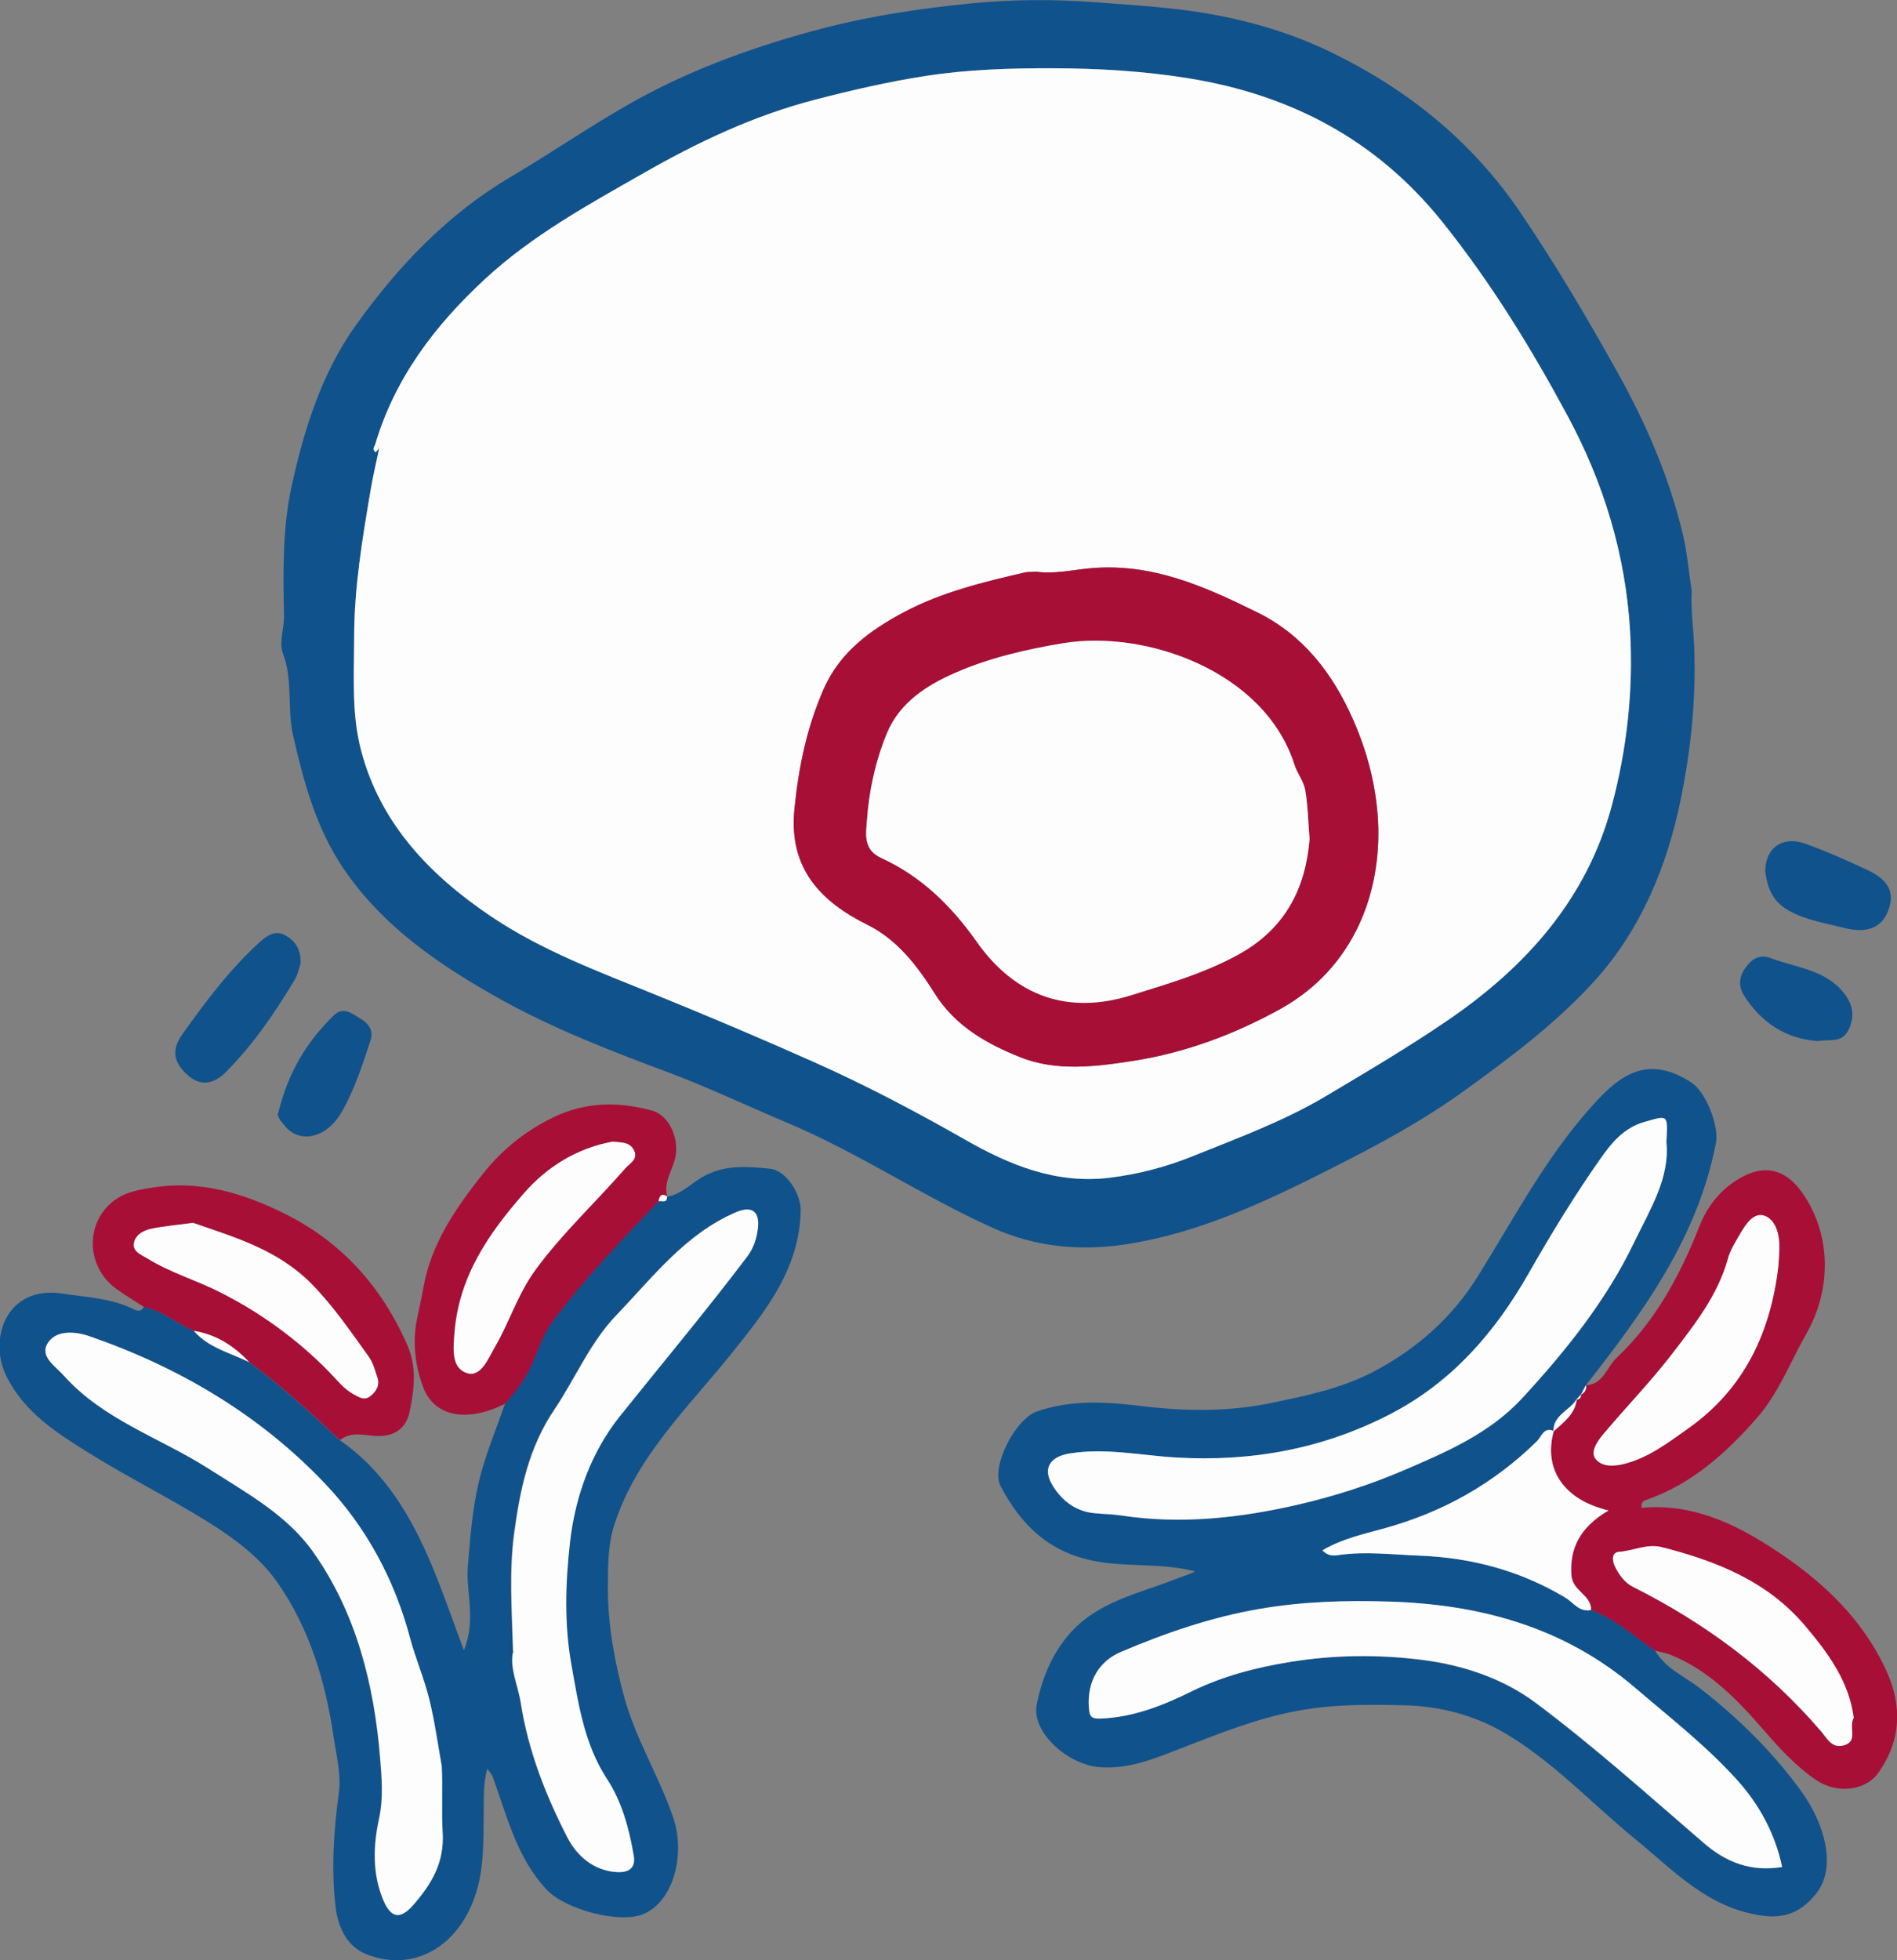
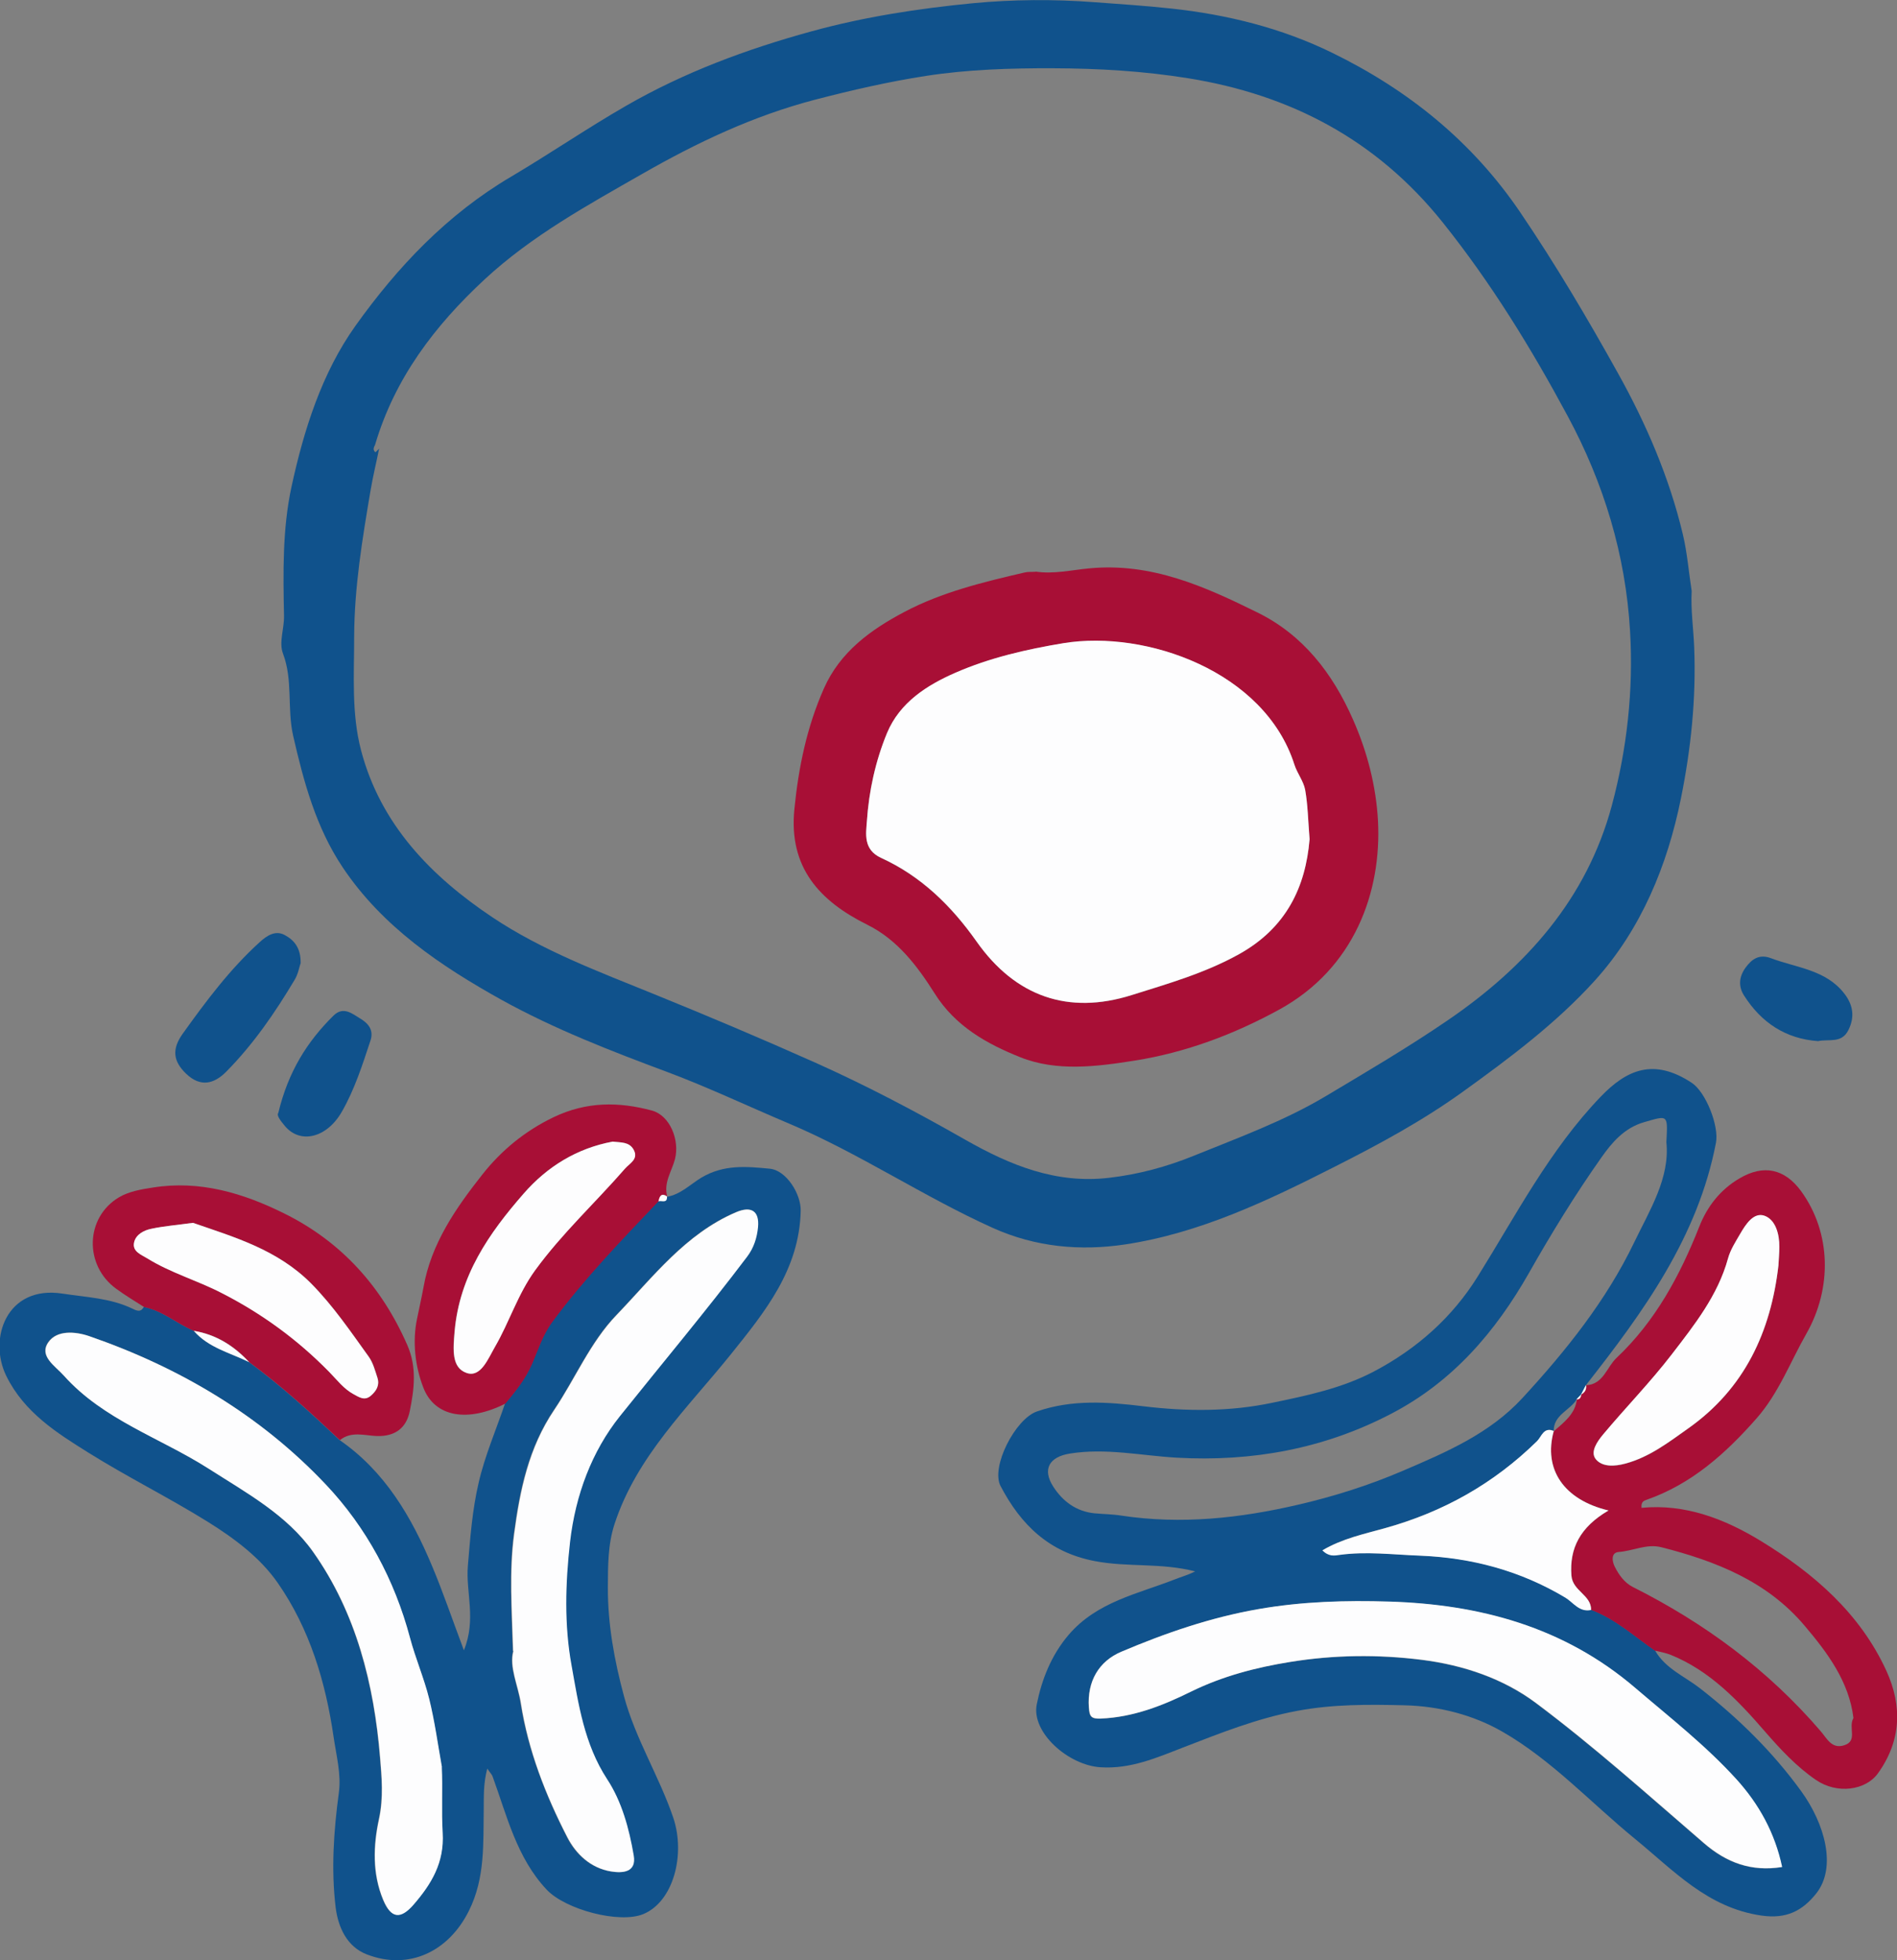
<svg xmlns="http://www.w3.org/2000/svg" id="Layer_2" viewBox="0 0 128.98 133.23">
  <rect x="0" y="0" width="128.98" height="133.23" fill="#808080" stroke="none" />
  <defs>
    <style>.cls-1{fill:#fdfdfe;}.cls-2{fill:#10528c;}.cls-3{fill:#a80f36;}</style>
  </defs>
  <g id="_图层_1">
    <g>
      <path class="cls-2" d="M115.02,40.17c-.07,1.28,.12,2.54,.17,3.81,.14,3.49-.22,6.92-.9,10.28-.92,4.56-2.71,8.91-5.86,12.39-2.61,2.88-5.76,5.24-8.94,7.53-2.76,1.99-5.72,3.59-8.73,5.11-4.55,2.31-9.2,4.53-14.28,5.29-3.01,.45-6.06,.19-8.99-1.13-4.74-2.14-9.07-5.07-13.85-7.09-2.75-1.16-5.44-2.44-8.24-3.49-3.84-1.43-7.71-2.93-11.29-4.91-4.12-2.29-8.1-4.96-10.81-9.01-1.81-2.7-2.65-5.8-3.37-8.95-.42-1.85,0-3.76-.69-5.58-.29-.77,.09-1.69,.07-2.57-.06-2.93-.11-5.9,.51-8.77,.84-3.87,2.06-7.73,4.35-10.94,2.85-3.99,6.21-7.55,10.56-10.12,2.64-1.56,5.18-3.3,7.84-4.83,3.94-2.27,8.17-3.84,12.57-5.05,3.63-1,7.31-1.56,11-1.92,2.73-.26,5.51-.28,8.28-.07,1.74,.13,3.47,.24,5.21,.43,3.83,.41,7.54,1.34,10.95,3.01,5.14,2.51,9.5,6,12.79,10.85,2.4,3.54,4.56,7.19,6.63,10.91,1.93,3.46,3.5,7.1,4.42,10.97,.3,1.26,.4,2.57,.6,3.85ZM25.78,30.48c-.19,.94-.42,1.88-.58,2.82-.56,3.3-1.11,6.62-1.12,9.98,0,2.58-.19,5.22,.47,7.72,1.32,5.03,4.76,8.56,8.94,11.35,3.37,2.25,7.2,3.68,10.94,5.2,3.7,1.5,7.37,3.05,11.02,4.68,3.49,1.56,6.86,3.34,10.16,5.22,3.09,1.76,6.2,3.02,9.79,2.6,1.99-.23,3.9-.74,5.77-1.5,3.03-1.23,6.11-2.35,8.92-4.02,2.8-1.67,5.61-3.32,8.32-5.17,5.37-3.66,9.48-8.29,11.18-14.61,1.03-3.83,1.48-7.86,1.24-11.86-.3-5.18-1.79-10.07-4.25-14.63-2.48-4.61-5.21-9.05-8.5-13.16-4.49-5.6-10.33-8.66-17.28-9.78-3.04-.49-6.1-.67-9.19-.68-2.91-.01-5.82,.08-8.66,.52-2.52,.39-5.05,.97-7.55,1.62-4.2,1.1-8.01,2.91-11.7,5.02-3.74,2.14-7.53,4.21-10.74,7.18-3.41,3.16-6.13,6.74-7.46,11.26-.1,.18-.16,.35,.03,.5,.01,0,.16-.16,.25-.25Z" />
      <path class="cls-2" d="M112.55,112.21c.7,1.2,2,1.73,3.03,2.53,2.62,2.04,4.95,4.33,6.88,6.99,1.6,2.2,2.45,5.18,1.02,6.97-.93,1.16-2.01,1.74-3.72,1.49-3.67-.53-5.97-3.07-8.58-5.2-3-2.45-5.66-5.36-9.02-7.29-1.96-1.13-4.26-1.74-6.65-1.8-2.46-.06-4.88-.08-7.32,.38-2.69,.5-5.2,1.5-7.73,2.48-1.81,.7-3.6,1.49-5.65,1.35-2.17-.14-4.7-2.36-4.32-4.27,.34-1.69,.98-3.33,2.16-4.72,1.93-2.26,4.71-2.79,7.26-3.79,.4-.16,.83-.27,1.35-.53-2.32-.6-4.59-.27-6.82-.7-3.14-.6-5.04-2.49-6.41-5.1-.68-1.3,1-4.56,2.47-5.07,2.39-.83,4.8-.65,7.27-.35,2.9,.35,5.84,.37,8.73-.24,2.36-.49,4.72-.98,6.9-2.12,2.93-1.54,5.34-3.68,7.07-6.46,2.62-4.2,4.91-8.63,8.36-12.22,1.77-1.84,3.6-2.65,6.19-.95,.96,.63,1.87,2.93,1.65,4.08-1.23,6.41-4.93,11.49-8.84,16.47,0,0,.02-.03,.02-.03-.11,.22-.23,.44-.34,.66l.03-.03-.34,.35,.03-.03c-.45,.8-1.62,1.08-1.59,2.22l.02-.03c-.7-.3-.84,.39-1.14,.69-2.94,2.89-6.36,4.81-10.36,5.92-1.36,.38-2.89,.7-4.23,1.5,.44,.44,.82,.35,1.16,.31,1.82-.25,3.64-.01,5.45,.05,3.53,.13,6.85,1.02,9.92,2.86,.53,.31,.95,1.01,1.74,.83,1.65,.62,2.94,1.81,4.36,2.79Zm.75-34.59c.1-1.9,.12-1.82-1.52-1.35-1.36,.39-2.21,1.42-2.9,2.4-1.78,2.52-3.4,5.16-4.92,7.84-2.29,4.03-5.21,7.41-9.36,9.57-4.57,2.39-9.48,3.28-14.61,2.99-2.41-.14-4.8-.67-7.24-.28-1.4,.22-1.91,1.06-1.13,2.26,.64,.99,1.55,1.67,2.78,1.8,.62,.06,1.25,.06,1.86,.16,4.05,.61,8.03,.18,11.99-.74,2.46-.57,4.86-1.33,7.16-2.32,2.92-1.25,5.87-2.51,8.1-4.93,2.97-3.22,5.7-6.63,7.6-10.58,1.06-2.2,2.44-4.38,2.19-6.81Zm7.85,49.27c-.49-2.3-1.56-4.25-3.11-5.96-2.09-2.3-4.52-4.19-6.87-6.2-4.86-4.16-10.59-5.68-16.73-5.87-2.94-.09-5.91-.01-8.89,.51-3.27,.57-6.33,1.63-9.33,2.9-1.5,.64-2.32,1.99-2.2,3.79,.04,.63,.18,.77,.8,.75,2.21-.08,4.22-.88,6.14-1.83,2.15-1.06,4.44-1.65,6.75-2.02,2.96-.48,5.96-.52,8.97-.14,2.83,.36,5.52,1.28,7.72,2.92,3.97,2.97,7.67,6.29,11.43,9.53,1.55,1.34,3.24,1.96,5.31,1.63Z" />
      <path class="cls-2" d="M45.35,81.34c.93-.16,1.6-.86,2.35-1.31,1.53-.9,3.06-.75,4.63-.6,1.13,.1,2.14,1.72,2.11,2.87-.09,4-2.44,6.87-4.76,9.76-2.93,3.64-6.39,6.91-7.9,11.53-.46,1.41-.44,2.88-.45,4.29-.01,2.5,.44,4.98,1.1,7.42,.78,2.89,2.38,5.41,3.34,8.22,.86,2.53,.01,5.73-2.03,6.57-1.62,.67-5.3-.3-6.58-1.67-2.04-2.18-2.69-5.01-3.67-7.69-.04-.12-.15-.22-.36-.53-.27,1.03-.23,1.87-.24,2.72-.04,2.35,.11,4.71-1.01,6.95-1.37,2.76-4.07,4.07-6.94,2.96-1.35-.52-1.95-1.84-2.12-3.2-.31-2.6-.13-5.2,.22-7.8,.17-1.24-.18-2.55-.36-3.79-.54-3.72-1.62-7.33-3.79-10.45-1.2-1.73-2.95-3.03-4.76-4.16-2.67-1.66-5.5-3.06-8.15-4.72-2.11-1.32-4.33-2.71-5.55-5.19-1.25-2.54,.02-6.19,3.82-5.6,1.62,.25,3.26,.3,4.77,1.03,.33,.16,.56,.24,.76-.13,1.26,.25,2.22,1.13,3.37,1.61,1,1.16,2.47,1.49,3.76,2.13,2.19,1.61,4.19,3.43,6.16,5.3,3.11,2.14,4.92,5.25,6.33,8.63,.73,1.74,1.34,3.54,2.14,5.67,.86-2.09,.12-3.95,.27-5.73,.16-1.9,.3-3.8,.73-5.64,.42-1.84,1.19-3.61,1.8-5.41,.68-.83,1.34-1.61,1.79-2.65,.42-.96,.73-1.99,1.4-2.9,2.17-2.95,4.7-5.56,7.21-8.19,.21-.08,.61,.17,.58-.33v.02Zm-10.47,30.87c-.29,1.09,.32,2.3,.51,3.55,.51,3.22,1.69,6.23,3.16,9.11,.58,1.14,1.58,2.09,2.96,2.32,.78,.13,1.75,.08,1.55-1.08-.31-1.82-.81-3.67-1.81-5.19-1.57-2.38-1.95-5.11-2.42-7.74-.49-2.73-.42-5.57-.1-8.39,.37-3.19,1.48-6.15,3.39-8.54,2.88-3.61,5.85-7.15,8.65-10.84,.47-.61,.67-1.3,.74-2.01,.11-1.1-.46-1.45-1.49-1.01-3.44,1.47-5.64,4.41-8.12,6.98-1.8,1.87-2.8,4.32-4.24,6.45-1.74,2.58-2.33,5.44-2.73,8.45-.34,2.58-.15,5.14-.07,7.93Zm-4.85,7.89c-.28-1.55-.49-3.13-.87-4.66-.34-1.4-.93-2.74-1.3-4.13-1.05-3.95-2.97-7.51-5.72-10.42-4.45-4.72-9.96-7.97-16.1-10.09-.94-.32-2.19-.42-2.77,.42-.65,.94,.45,1.6,1.05,2.26,2.7,3.02,6.56,4.23,9.85,6.33,2.58,1.65,5.32,3.14,7.1,5.65,2.94,4.16,4.15,9.02,4.56,14.01,.11,1.31,.23,2.72-.07,4.12-.4,1.83-.47,3.74,.28,5.53,.53,1.26,1.17,1.34,2.07,.31,1.2-1.39,2.09-2.83,1.97-4.87-.09-1.48,0-2.98-.06-4.48Z" />
      <path class="cls-3" d="M112.55,112.21c-1.42-.98-2.71-2.17-4.36-2.79,0-1.03-1.26-1.27-1.34-2.34-.14-1.85,.59-3.29,2.52-4.42-3.02-.72-4.45-2.79-3.72-5.4,0,0-.02,.03-.02,.03,.69-.62,1.48-1.17,1.59-2.22,0,0-.03,.03-.03,.03,.26,.03,.3-.16,.34-.35,0,0-.03,.03-.03,.03,.26-.15,.4-.35,.34-.66,0,0-.02,.03-.02,.03,1.2-.05,1.41-1.22,2.09-1.86,2.64-2.49,4.31-5.59,5.63-8.93,.54-1.37,1.43-2.51,2.73-3.27,1.64-.97,3.08-.66,4.2,.88,2.04,2.82,2.11,6.59,.34,9.69-1.1,1.93-1.87,4.02-3.37,5.73-2.1,2.39-4.42,4.47-7.48,5.54-.2,.07-.39,.14-.35,.55,2.97-.29,5.67,.76,8.11,2.25,3.57,2.18,6.74,4.9,8.54,8.83,1.09,2.39,1.01,4.76-.58,6.97-.84,1.16-2.78,1.42-4.2,.45-1.32-.9-2.42-2.08-3.47-3.29-1.84-2.12-3.75-4.14-6.42-5.22-.33-.13-.68-.19-1.03-.28Zm8.37-26.22c.02-.41,.06-.82,.06-1.23,.01-.88-.26-1.84-1-2.12-.74-.27-1.29,.58-1.67,1.24-.31,.54-.65,1.08-.82,1.66-.69,2.51-2.28,4.51-3.81,6.5-1.46,1.9-3.15,3.63-4.69,5.47-.38,.46-.89,1.17-.49,1.67,.44,.54,1.27,.5,2.01,.3,1.65-.44,2.96-1.46,4.3-2.41,3.81-2.7,5.6-6.55,6.11-11.07Zm5.1,30.78c-.3-2.48-1.76-4.44-3.34-6.3-2.54-3-6.02-4.37-9.71-5.31-1.01-.26-1.93,.25-2.91,.32-.54,.04-.46,.64-.26,1.02,.28,.55,.65,1.07,1.22,1.36,4.88,2.45,9.2,5.64,12.77,9.8,.44,.51,.75,1.22,1.59,.96,.96-.3,.27-1.18,.63-1.84Z" />
      <path class="cls-3" d="M13.18,90.45c-1.15-.48-2.11-1.36-3.37-1.61-.64-.41-1.3-.8-1.91-1.25-2.18-1.58-2.12-4.83,.18-6.21,.67-.4,1.52-.55,2.32-.67,3.18-.51,6.14,.38,8.92,1.76,3.87,1.91,6.62,4.95,8.37,8.94,.67,1.52,.47,3.02,.17,4.5-.22,1.09-.94,1.73-2.24,1.69-.82-.03-1.74-.35-2.51,.28-1.97-1.86-3.97-3.69-6.16-5.3-1.03-1.11-2.24-1.88-3.76-2.13Zm-.05-7.34c-1.09,.15-1.96,.22-2.82,.4-.51,.1-1.05,.38-1.18,.91-.16,.65,.5,.86,.9,1.11,1.58,.98,3.38,1.49,5.03,2.34,2.75,1.4,5.18,3.18,7.32,5.36,.54,.55,.99,1.17,1.69,1.54,.36,.19,.73,.45,1.14,.1,.39-.33,.62-.72,.46-1.23-.16-.49-.29-1.02-.59-1.43-1.24-1.71-2.41-3.45-3.91-4.97-2.31-2.33-5.28-3.17-8.04-4.13Z" />
      <path class="cls-3" d="M44.77,81.65c-2.51,2.64-5.04,5.25-7.21,8.19-.67,.91-.98,1.94-1.4,2.9-.45,1.03-1.11,1.82-1.79,2.65-2.54,1.29-4.81,.95-5.59-1.09-.56-1.45-.75-3.14-.42-4.69,.14-.69,.3-1.39,.43-2.1,.52-2.99,2.21-5.41,4.01-7.69,1.28-1.62,2.88-2.95,4.84-3.89,2.24-1.07,4.42-1.06,6.69-.45,1.21,.33,1.9,1.99,1.56,3.31-.22,.83-.79,1.6-.52,2.54,0,0,.01-.02,.01-.02-.41-.27-.52,0-.58,.33Zm-3.12-4.06c-2.43,.45-4.46,1.7-6.06,3.54-2.35,2.7-4.36,5.57-4.69,9.38-.11,1.22-.21,2.44,.81,2.8,.96,.34,1.45-.95,1.94-1.78,.99-1.69,1.55-3.58,2.73-5.2,1.83-2.51,4.1-4.59,6.12-6.92,.31-.36,.93-.63,.57-1.28-.31-.55-.87-.47-1.42-.54Z" />
      <path class="cls-2" d="M20.43,65.49c-.08,.23-.16,.71-.39,1.09-1.34,2.25-2.82,4.4-4.67,6.27-.82,.82-1.74,1.06-2.71,.13-.89-.85-.99-1.67-.24-2.72,1.59-2.22,3.21-4.39,5.24-6.23,.47-.43,1.05-.82,1.68-.49,.65,.34,1.13,.89,1.1,1.95Z" />
-       <path class="cls-2" d="M120.02,59.21c.02-1.63,1.21-2.42,2.75-1.86,1.45,.52,2.87,1.16,4.26,1.81,1.44,.68,1.83,1.58,1.32,2.81-.47,1.14-1.51,1.47-2.94,1.1-1.3-.33-2.61-.52-3.82-1.2-1.16-.66-1.44-1.67-1.57-2.66Z" />
      <path class="cls-2" d="M18.92,75.65c.68-2.83,1.97-4.86,3.75-6.62,.67-.66,1.27-.14,1.8,.18,.52,.31,.97,.75,.72,1.51-.55,1.66-1.08,3.33-1.96,4.86-1.02,1.76-2.81,2.19-3.85,.96-.32-.38-.57-.72-.47-.88Z" />
      <path class="cls-2" d="M123.61,70.76c-2.2-.16-3.85-1.25-5.03-3.1-.4-.63-.34-1.28,.1-1.89,.43-.6,.95-.94,1.72-.65,1.74,.66,3.74,.78,5,2.41,.58,.75,.73,1.56,.28,2.47-.46,.94-1.32,.6-2.07,.76Z" />
-       <path class="cls-1" d="M25.5,30.24c1.33-4.52,4.05-8.1,7.46-11.26,3.21-2.97,7-5.05,10.74-7.18,3.69-2.11,7.5-3.93,11.7-5.02,2.5-.65,5.03-1.23,7.55-1.62,2.84-.44,5.75-.53,8.66-.52,3.1,.01,6.16,.19,9.19,.68,6.95,1.12,12.79,4.17,17.28,9.78,3.29,4.11,6.02,8.55,8.5,13.16,2.46,4.56,3.95,9.45,4.25,14.63,.23,4-.21,8.02-1.24,11.86-1.69,6.32-5.81,10.95-11.18,14.61-2.71,1.85-5.51,3.5-8.32,5.17-2.82,1.67-5.89,2.8-8.92,4.02-1.87,.76-3.79,1.26-5.77,1.5-3.6,.42-6.71-.84-9.79-2.6-3.3-1.88-6.67-3.66-10.16-5.22-3.65-1.63-7.32-3.18-11.02-4.68-3.74-1.52-7.56-2.94-10.94-5.2-4.18-2.79-7.62-6.32-8.94-11.35-.66-2.5-.47-5.14-.47-7.72,0-3.35,.56-6.67,1.12-9.98,.16-.95,.38-1.88,.58-2.82-.09-.08-.19-.16-.28-.25Zm44.92,8.62c-.25,.01-.51,0-.75,.05-2.81,.65-5.63,1.34-8.17,2.68-2.27,1.2-4.36,2.7-5.48,5.22-1.16,2.63-1.72,5.36-2,8.2-.39,3.96,1.72,6.23,4.96,7.84,2.06,1.02,3.41,2.82,4.58,4.67,1.41,2.24,3.56,3.43,5.81,4.33,2.49,1,5.22,.64,7.81,.23,3.45-.55,6.71-1.77,9.8-3.46,5.13-2.81,6.97-8.02,6.72-12.85-.12-2.31-.71-4.63-1.69-6.85-1.41-3.19-3.44-5.78-6.5-7.29-3.57-1.76-7.2-3.41-11.45-3-1.18,.11-2.41,.4-3.63,.22Z" />
-       <path class="cls-1" d="M25.78,30.48c-.09,.09-.24,.26-.25,.25-.19-.15-.13-.32-.03-.5,.09,.08,.19,.16,.28,.25Z" />
-       <path class="cls-1" d="M113.3,77.62c.25,2.44-1.13,4.61-2.19,6.81-1.9,3.95-4.63,7.36-7.6,10.58-2.23,2.42-5.19,3.68-8.1,4.93-2.3,.98-4.7,1.75-7.16,2.32-3.96,.91-7.94,1.35-11.99,.74-.62-.09-1.24-.1-1.86-.16-1.23-.12-2.14-.8-2.78-1.8-.78-1.2-.28-2.04,1.13-2.26,2.44-.39,4.83,.14,7.24,.28,5.13,.3,10.04-.6,14.61-2.99,4.15-2.17,7.07-5.54,9.36-9.57,1.53-2.68,3.14-5.32,4.92-7.84,.69-.98,1.54-2.01,2.9-2.4,1.65-.47,1.62-.55,1.52,1.35Z" />
      <path class="cls-1" d="M121.16,126.89c-2.08,.33-3.76-.29-5.31-1.63-3.76-3.24-7.46-6.56-11.43-9.53-2.2-1.64-4.89-2.56-7.72-2.92-3.01-.38-6.02-.34-8.97,.14-2.3,.37-4.59,.96-6.75,2.02-1.92,.95-3.93,1.74-6.14,1.83-.62,.02-.76-.11-.8-.75-.13-1.8,.69-3.15,2.2-3.79,3-1.27,6.06-2.33,9.33-2.9,2.98-.52,5.94-.6,8.89-.51,6.14,.19,11.87,1.71,16.73,5.87,2.35,2.01,4.78,3.9,6.87,6.2,1.55,1.71,2.62,3.66,3.11,5.96Z" />
      <path class="cls-1" d="M105.64,97.26c-.72,2.62,.7,4.68,3.72,5.4-1.93,1.13-2.66,2.57-2.52,4.42,.08,1.06,1.35,1.31,1.34,2.34-.79,.18-1.22-.51-1.74-.83-3.07-1.84-6.39-2.72-9.92-2.86-1.82-.07-3.63-.3-5.45-.05-.34,.05-.72,.13-1.16-.31,1.35-.8,2.87-1.12,4.23-1.5,4-1.11,7.42-3.04,10.36-5.92,.31-.3,.45-.99,1.14-.69Z" />
-       <path class="cls-1" d="M107.21,95.07c-.11,1.04-.9,1.59-1.59,2.22-.03-1.14,1.14-1.42,1.59-2.22Z" />
+       <path class="cls-1" d="M107.21,95.07Z" />
      <path class="cls-1" d="M107.83,94.13c.06,.31-.08,.51-.34,.66,.11-.22,.23-.44,.34-.66Z" />
      <path class="cls-1" d="M107.52,94.76c-.04,.19-.08,.37-.34,.35,.11-.12,.22-.23,.34-.35Z" />
      <path class="cls-1" d="M34.89,112.2c-.08-2.79-.27-5.35,.07-7.93,.4-3,.99-5.87,2.73-8.45,1.44-2.14,2.44-4.58,4.24-6.45,2.48-2.58,4.68-5.51,8.12-6.98,1.03-.44,1.59-.09,1.49,1.01-.07,.72-.28,1.4-.74,2.01-2.79,3.69-5.76,7.23-8.65,10.84-1.91,2.39-3.02,5.35-3.39,8.54-.32,2.82-.4,5.66,.1,8.39,.47,2.63,.86,5.35,2.42,7.74,1,1.52,1.5,3.37,1.81,5.19,.2,1.16-.77,1.21-1.55,1.08-1.38-.23-2.37-1.18-2.96-2.32-1.48-2.87-2.66-5.89-3.16-9.11-.2-1.25-.8-2.45-.51-3.55Z" />
      <path class="cls-1" d="M30.04,120.09c.07,1.5-.03,3,.06,4.48,.12,2.03-.77,3.48-1.97,4.87-.9,1.04-1.54,.95-2.07-.31-.75-1.8-.68-3.7-.28-5.53,.3-1.4,.18-2.81,.07-4.12-.41-5-1.62-9.86-4.56-14.01-1.78-2.51-4.52-4-7.1-5.65-3.29-2.1-7.15-3.31-9.85-6.33-.6-.67-1.7-1.32-1.05-2.26,.58-.84,1.83-.74,2.77-.42,6.14,2.12,11.65,5.38,16.1,10.09,2.75,2.91,4.67,6.47,5.72,10.42,.37,1.39,.95,2.73,1.3,4.13,.38,1.53,.59,3.1,.87,4.66Z" />
      <path class="cls-1" d="M13.18,90.45c1.51,.25,2.73,1.02,3.76,2.13-1.29-.64-2.76-.97-3.76-2.13Z" />
      <path class="cls-1" d="M44.77,81.65c.07-.34,.18-.6,.58-.33,.03,.5-.37,.25-.58,.33Z" />
      <path class="cls-1" d="M120.92,85.99c-.52,4.53-2.31,8.38-6.11,11.07-1.34,.95-2.66,1.97-4.3,2.41-.74,.2-1.57,.24-2.01-.3-.4-.5,.11-1.21,.49-1.67,1.54-1.84,3.23-3.57,4.69-5.47,1.53-1.99,3.12-3.99,3.81-6.5,.16-.59,.51-1.13,.82-1.66,.38-.66,.93-1.51,1.67-1.24,.74,.27,1.01,1.24,1,2.12,0,.41-.04,.82-.06,1.23Z" />
-       <path class="cls-1" d="M126.03,116.77c-.36,.66,.33,1.54-.63,1.84-.83,.26-1.15-.45-1.59-.96-3.57-4.16-7.89-7.35-12.77-9.8-.58-.29-.94-.81-1.22-1.36-.19-.38-.27-.98,.26-1.02,.98-.07,1.9-.57,2.91-.32,3.69,.94,7.16,2.31,9.71,5.31,1.58,1.86,3.03,3.82,3.34,6.3Z" />
      <path class="cls-1" d="M13.12,83.11c2.76,.96,5.73,1.8,8.04,4.13,1.5,1.52,2.68,3.26,3.91,4.97,.29,.41,.43,.94,.59,1.43,.16,.51-.07,.9-.46,1.23-.42,.35-.78,.09-1.14-.1-.69-.37-1.15-.99-1.69-1.54-2.14-2.18-4.57-3.96-7.32-5.36-1.65-.85-3.45-1.36-5.03-2.34-.4-.25-1.06-.47-.9-1.11,.13-.53,.67-.81,1.18-.91,.85-.18,1.73-.25,2.82-.4Z" />
      <path class="cls-1" d="M41.66,77.59c.55,.07,1.11,0,1.42,.54,.36,.65-.26,.93-.57,1.28-2.02,2.32-4.29,4.41-6.12,6.92-1.18,1.62-1.75,3.51-2.73,5.2-.48,.83-.97,2.12-1.94,1.78-1.02-.36-.91-1.57-.81-2.8,.33-3.81,2.33-6.68,4.69-9.38,1.6-1.84,3.63-3.09,6.06-3.54Z" />
      <path class="cls-3" d="M70.42,38.85c1.23,.18,2.45-.11,3.63-.22,4.25-.41,7.88,1.24,11.45,3,3.07,1.51,5.1,4.1,6.5,7.29,.98,2.22,1.56,4.53,1.69,6.85,.26,4.83-1.59,10.04-6.72,12.85-3.09,1.69-6.35,2.91-9.8,3.46-2.59,.41-5.32,.77-7.81-.23-2.25-.9-4.4-2.09-5.81-4.33-1.17-1.85-2.52-3.65-4.58-4.67-3.24-1.61-5.35-3.88-4.96-7.84,.28-2.84,.84-5.57,2-8.2,1.11-2.52,3.21-4.02,5.48-5.22,2.55-1.35,5.37-2.03,8.17-2.68,.24-.06,.5-.03,.75-.05Zm18.62,18.19c-.11-1.29-.12-2.33-.3-3.35-.11-.59-.54-1.12-.73-1.71-2.02-6.35-10.09-9.17-15.69-8.26-2.55,.42-5.05,.99-7.38,2.02-1.9,.84-3.76,2-4.63,4.09-.8,1.92-1.24,3.96-1.37,6.01-.05,.82-.26,1.91,.96,2.47,2.71,1.24,4.78,3.25,6.5,5.69,2.65,3.75,6.25,4.98,10.54,3.64,2.48-.78,4.97-1.49,7.3-2.78,3.24-1.8,4.53-4.59,4.8-7.81Z" />
      <path class="cls-1" d="M89.04,57.04c-.27,3.22-1.56,6.01-4.8,7.81-2.32,1.29-4.82,2-7.3,2.78-4.29,1.35-7.89,.12-10.54-3.64-1.72-2.44-3.78-4.45-6.5-5.69-1.22-.56-1.02-1.65-.96-2.47,.14-2.06,.58-4.09,1.37-6.01,.87-2.09,2.73-3.26,4.63-4.09,2.33-1.02,4.84-1.6,7.38-2.02,5.6-.91,13.67,1.91,15.69,8.26,.19,.59,.62,1.12,.73,1.71,.18,1.01,.2,2.06,.3,3.35Z" />
    </g>
  </g>
</svg>